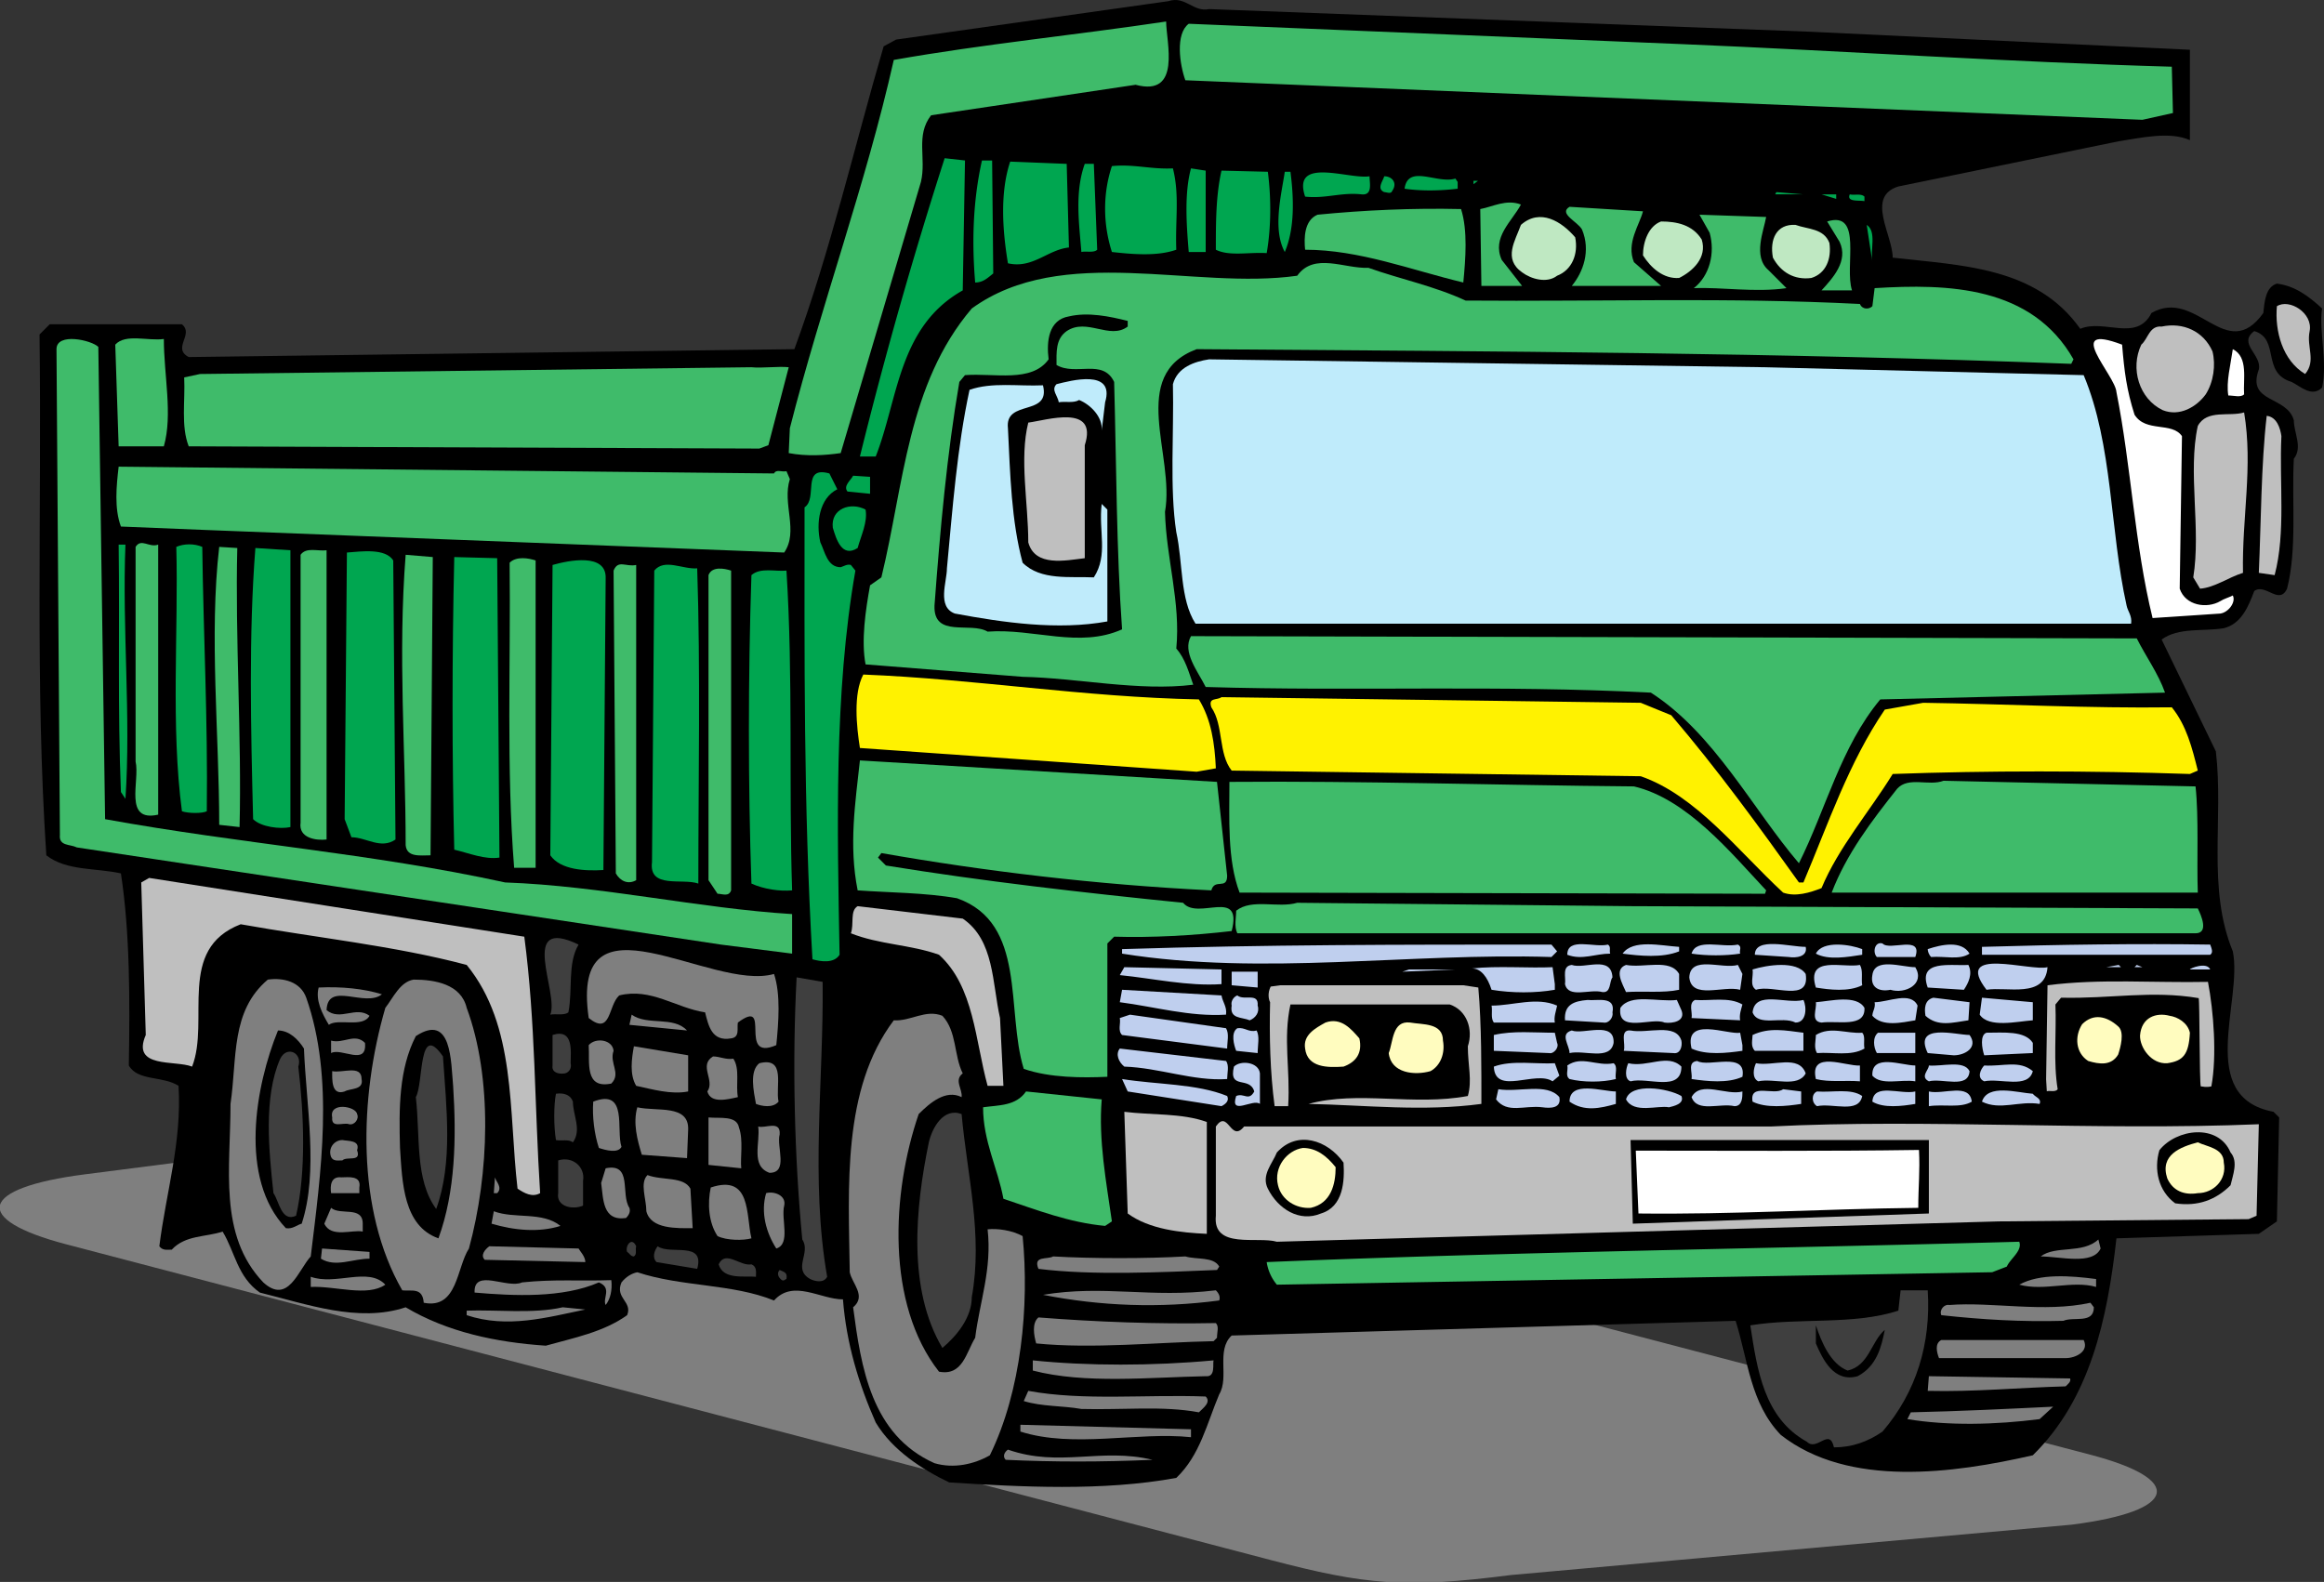
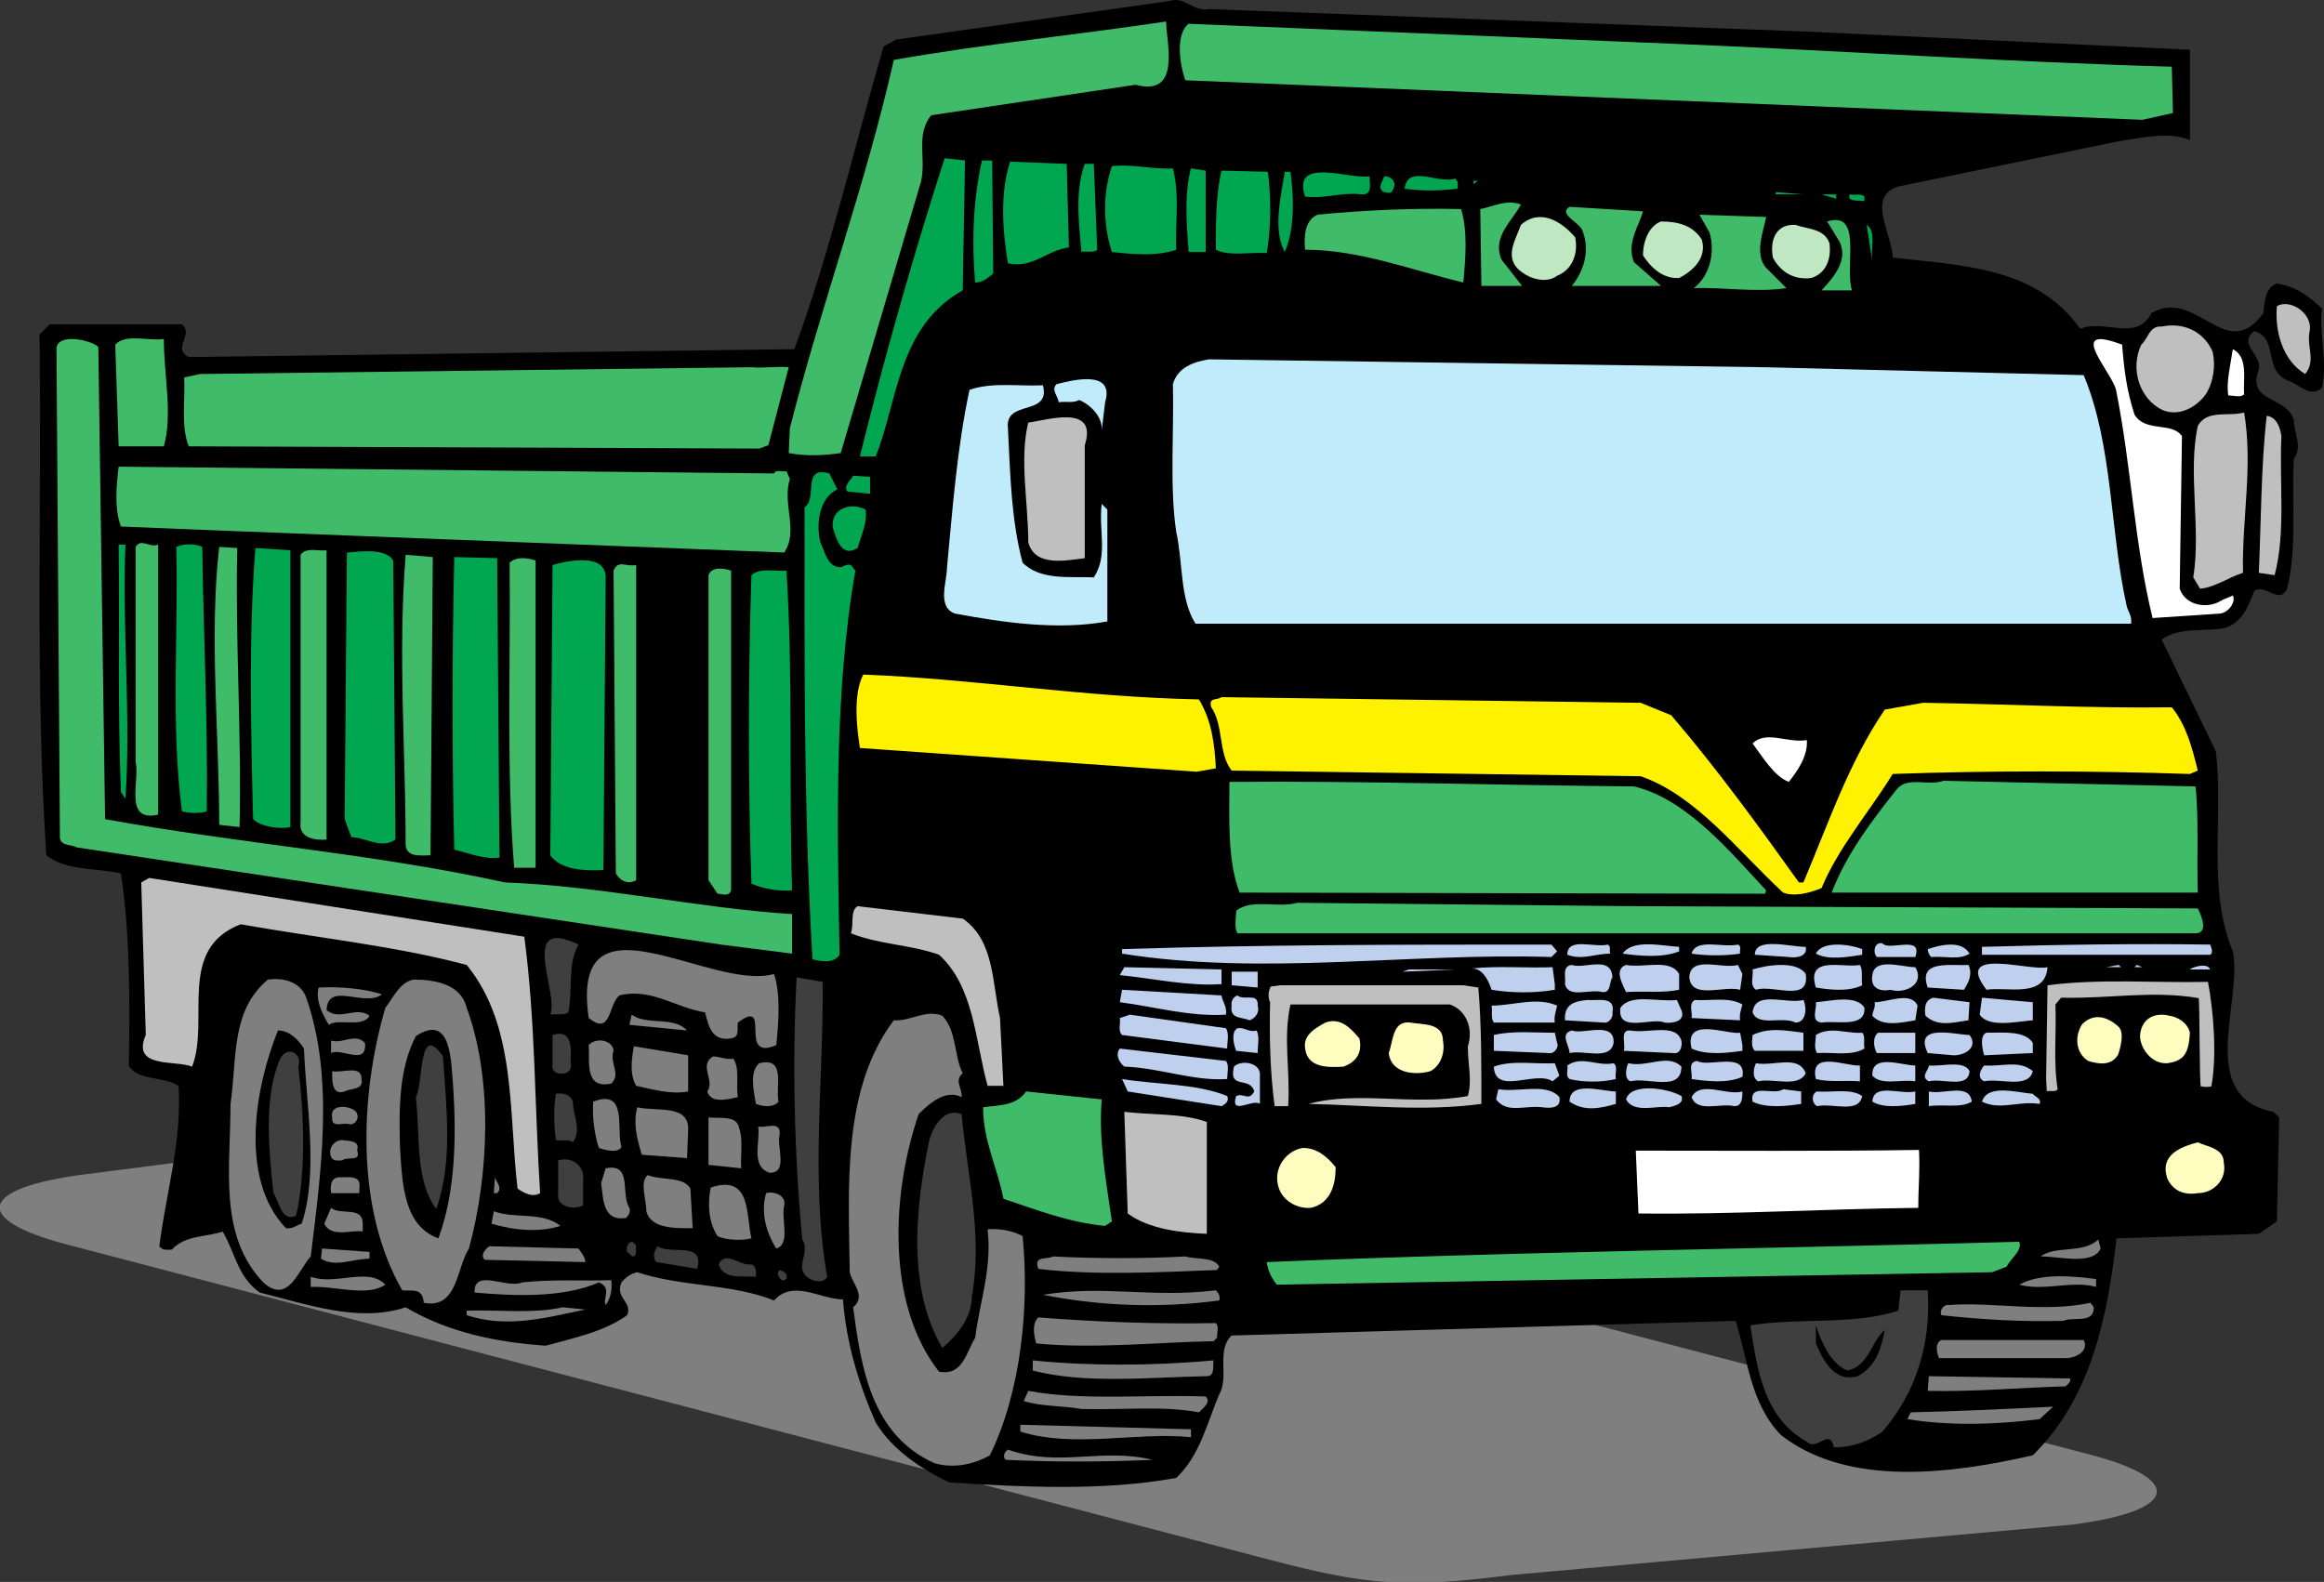
<svg xmlns="http://www.w3.org/2000/svg" width="411.338" height="280.03">
  <rect width="100%" height="100%" fill="#333333" stroke="none" />
  <defs>
    <clipPath id="a">
      <path d="M0 196h382v83.82H0Zm0 0" />
    </clipPath>
  </defs>
  <g clip-path="url(#a)" transform="translate(0 .21)">
    <path fill="#7f7f7f" d="M224.793 275.91c16.941 4.442 23.867 5.09 42.61 2.688l99.284-8.918c18.739-2.403 20.196-7.953 3.254-12.395l-213.039-55.844c-16.945-4.441-45.87-6.093-64.609-3.691l-77.285 9.918c-18.738 2.402-20.195 7.953-3.254 12.394l213.039 55.848" />
  </g>
  <path d="m214 1.608 106.2 4 67.402 3.2v16C384 23.205 379 24.404 375 25.006l-39 8c-5.8 1.8-1 8.601-1 12.601 12.2 1.399 25.402 1.598 33.2 12.598 4.202-1.8 10 2.402 12.6-2.8 8-4.599 13.2 9.202 19.802 0 .199-2 .398-4.599 2.398-5.2 3.2.402 5.602 2.2 8 4.402-.598 4 1 9.399 0 14-1.8 1.797-3.8-.203-5.398-1-5.403-1.601-2-7.601-6.602-9-3 2.2 1.402 4.2.8 6.797-2.198 6 5 4.602 6.2 9 0 2.203 1.602 4.8 0 6.8-.398 7.2.602 16-1.2 23-1.398 3-3.8-1-5.8.403-1 2.598-2.2 5.797-5.398 6.598-3.602.601-8-.2-11 2l9.597 19.8c1.403 12-1.597 24.2 3 35.4 1.801 8.8-6.597 25.8 7.203 28.401l1 1-.402 18.399-3.2 2.203-25.198.797C373 233.409 370 247.608 359.8 257.608c-14 3.2-32.602 5.801-44.602-3.601-5.398-5.598-5.797-13.2-8-20.2L218 236.41c-2.8 2.598-.398 7.398-2.2 10.398-2.198 5.2-3.398 10.801-7.6 14.801-13 2.399-27.598 1.598-40.2.801-4.598-2.203-10-5.602-13-10.602-3-6.8-5.2-14-5.8-21.8-4 0-8.798-3.598-12.2.199-7.398-3-16.398-2.399-24.2-5-1 .203-2 .8-2.8 1.8-1.2 2.801 2 3.403 1 5.801-4.2 3-9.398 4-14.398 5.399-8.801-.598-17.399-2.399-24.801-6.797-8.399 2.797-17.598-.602-25.801-2.602-4-2.8-4.398-7.199-6.598-10.8-3 1-6.601.601-9 3.199-.8 0-1.601.203-2.199-.598 1.2-9.601 4-18.402 3.399-28.402-2.801-1.797-7.2-.797-8.801-3.598.199-11.601.199-23.601-1.399-34-4.402-1-9.601-.402-13.203-3.203-2-30.398-.797-60-1.199-92.2l1.8-1.8h23.403c2.2 1.8-1.8 4.203 1.2 5.8l107.199-1.398c6.398-17.402 10.597-35.8 15.8-53.601l2.2-1.2L206.8.207c3-1 4.398 2 7.199 1.402" />
  <path fill="#3fbb6a" d="M206.402 3.807c0 3.598 2.797 13.399-5.402 11.2l-36.2 5.398c-2.8 3.602-.8 7.602-1.8 11.8l-14.2 48c-2.8.403-6 .602-9.198 0l.199-4.398c5.601-22 13.398-43 18.398-65.199 15.801-2.8 32.203-4.402 48.203-6.8m91.2 3.999c28.8 1.2 58.398 3.2 86.8 4l.2 8.2-5.403 1.199-169.398-7c-1-2.8-1.801-8.2.601-10l87.2 3.601" />
  <path fill="#00a650" d="M170.402 51.405C159 57.807 159 70.608 155 80.807h-2.8a797.45 797.45 0 0 1 15-52.8l3.6.398-.398 23m5.398-3c-1 .8-1.8 1.602-3.198 1.602-.602-7.2-.403-14.399 1.199-21.602h1.8l.2 20m13.399-4.598c-3.798.399-6.4 3.801-10.798 2.801-1-6-1.402-12.601.399-18l10 .399.398 14.8m5.001.399c-.598.601-2 .2-2.798.402-.402-5-1.203-10.601.598-15.601h1.602l.597 15.199m13.403-14.399c1.199 4.801.398 9 .597 14.399-3.398 1.2-7.797.8-11.398.402-1.602-5-1.602-10.402 0-15.203 3.8-.398 7 .602 10.8.402m5.801 14.801h-3c-.402-4.8-.8-10.402.399-14.8l2.601.398v14.402m11-14.203c.598 4.602.598 9.8-.203 14.402-3.199-.199-6.597.598-9-.601 0-4.8 0-9.598 1-14l8.203.2m4-.001c.598 4.602.797 10-1 14.203-2.203-4-.601-10.203 0-14.203h1m14 .801c0 1.2.598 3.402-1.402 3.2-3.598-.4-6.398.8-10 .401-2.398-7.199 7.8-3 11.402-3.601m4 2.601c-.203.598-1 .2-1.402.2-1.398-.602-.2-2 0-2.801 1.402 0 2.402 1.2 1.402 2.601M258 32.206v1.2c-3.398.401-6.598.401-9.398 0 .597-4.4 5.8-.798 9-1.798l.398.598m2.8.402v-.601h.802zm53.4 1.797.202-.398 4.797.398zm10.8.801-2.598-.8H325Zm5-.399v.801c-1-.203-3.2.2-2.598-1.203.797.203 2-.2 2.598.402" />
  <path fill="#bfe8c2" d="M278.8 42.007c.602 3-.6 5.8-3.198 6.8-1.801 1.399-4.602.598-6.2-.601-3.402-2.399-1.203-5.598-.203-8.399 3.403-3 7.203-.601 9.602 2.2m22.399.398c1 3.203-1.598 5.602-4 6.8-2.798.2-5-1.8-6.4-4 0-2.398 1-5.198 3.2-6 2.8 0 5.602.602 7.2 3.2m22.6.602c.4 2.8-.6 5.398-3.198 6.199-3 .402-5.403-1-6.801-3.598-.602-3.203.601-6 4-5.8 2.199.8 5 .597 6 3.199" />
  <path fill="#00a650" d="m331.402 46.405-1-6.598c1.797 1.2.598 4.399 1 6.598" />
  <path fill="#bfbfbf" d="M408.8 58.608c-.6 2.797 1.2 5.2-.8 7.598-4-2.399-5.398-7.598-5-12 2.2-1.399 6.402 1.2 5.8 4.402m-17.198 3.598c.597 2.402.199 5.402-1.2 7.601-1.601 2.2-4.601 4-7.601 2.801-4.2-2-5.801-7.402-3.801-11.601 1.2-1 1.402-3.399 3.602-3.2 3.8-.8 7.398.801 9 4.399" />
  <path fill="#3fbb6a" d="M17.402 61.405c.399 27 .801 57 1.2 83.602 24.199 4.398 47 6 70.8 11.199 17 .601 34.399 4.601 50.797 5.601v7l-12.597-1.601-114-17.2c-1.2-.6-3.2-.199-3-2.199l-.602-86c0-3 6.203-1.601 7.402-.402" />
  <path fill="#3fbb6a" d="M29 60.007c0 6.398 1.602 13.398 0 19h-8l-.598-18c1.801-2 5.801-.602 8.598-1" />
  <path fill="#fff" d="M375.602 61.007c.398 4.8.8 8 2.199 12.398 2 3.203 6.601 1.203 8.398 3.8l-.398 27c1 3 4.8 3.602 7.199 2.2.602-.398 1.402-.598 2.2-1 .6 1.203-.798 3-2.2 3.203l-12 .797c-3.2-13-3.8-27-6.398-40-.2-3-9.602-12.398 1-8.398m21.598 8.8c-.598.598-1.798.2-2.798.2-.402-2.399.399-5.399.797-8.2 2.801 1.399 1.801 5.399 2 8" />
  <path fill="#bfebfb" d="M368.8 66.405c5.2 12.402 4.602 27.402 7.602 40.8.2 1 1 1.802.797 3.2H211.602c-2.801-4.398-2.2-10.797-3.403-16.2-1.199-7.8-.398-17.597-.597-26.198.8-3 3.8-4 6.398-4.399l98.402 1.399 56.399 1.398" />
  <path fill="#3fbb6a" d="m136 78.807-1.598.598-101-.398c-1.402-3.602-.601-8-.8-12.2l2.8-.601 97.598-1.2c1.8.2 4.8-.199 6.602 0L136 78.808" />
  <path fill="#bfbfbf" d="M397.2 73.007c1.6 9.601-.4 18.601-.2 28.398-2.598.8-5 2.602-7.598 2.8l-1.203-2c1.403-8.597-1-18.597.801-26.8 1.602-3 5.602-1.598 8.2-2.398m6.6 4.199c-.398 8.2.802 17-1.198 24.601l-2.801-.402c.398-8.797.398-19.2 1.398-27.797 1.801.2 2.403 2.2 2.602 3.598" />
  <path fill="#3fbb6a" d="M137 83.807c.402-.8 1.402-.199 2.2-.402l.6 1.402c-1.398 4.399 1.602 9.2-1 13l-102.597-4-14.8-.601c-1.2-3.2-.801-7.2-.403-10.598l116 1.2" />
  <path fill="#00a650" d="M148.2 86.608c-3.2 1.598-3.798 6-3 9.399.8 1.601 1.202 4.398 3.6 4.398.602-.2 1.2-.598 1.802-.398l.8 1c-3.8 21.601-3.203 45.8-2.8 68-1 1.601-3.403 1.199-4.801.8-1.602-27.601-1.399-53.601-1.399-80 2.399-1.601-.601-7.402 4.399-6l1.398 2.801m5.801.797-4-.398c-.8-1 .602-2 1-2.801l3 .2v3" />
  <path fill="#00a650" d="M153.2 90.206c.402 2.2-.798 4.601-1.4 6.8-2.8 1.801-3.8-1.6-4.398-3.6-.402-3.4 3.2-4.599 5.797-3.2" />
  <path fill="#3fbb6a" d="M28 96.405v47.8c-6.2 1.403-3.2-6-4-9.398v-38c1-1.601 2.402.2 4-.402" />
  <path fill="#00a650" d="M22.203 96.405c-.601 14.8 1 30.402 0 45l-.8-1.2c-.602-14.8-.2-28.8-.403-43.8h1.203m13.597.402c.2 15.598 1 30.399.802 46.801-.801.399-3.2.399-4.399 0-2-15-.601-32.203-1-46.8 1.399-.602 3.2-.602 4.598 0" />
  <path fill="#3fbb6a" d="M42 97.007c-.398 15.8.8 33.601.402 49.398l-3.601-.398c0-16-1.801-33.602 0-49.2l3.199.2" />
  <path fill="#00a650" d="M51.402 146.405c-1.8.402-5.199 0-6.601-1.398-.399-15.801-.801-32.801.402-48l6.2.398v49" />
  <path fill="#3fbb6a" d="M57.8 148.608c-1.8.2-5-.203-4.597-3V98.206c1-1.399 3-.598 4.598-.8v51.202" />
  <path fill="#00a650" d="M69.602 99.206 70 148.608c-2.598 1.797-5.2-.402-7.797-.402l-1.203-3.2.402-47.199c2.598-.199 6.801-.8 8.2 1.399" />
  <path fill="#3fbb6a" d="M76.203 151.405c-1.8 0-4.203.402-4.402-1.797 0-16.8-1.399-33.601 0-51.402l4.8.402-.398 52.797" />
  <path fill="#00a650" d="M88.402 151.807c-2.601.399-5.402-.8-8-1.402-.402-16.2-.402-34.398 0-51.797l7.598.2.402 53" />
  <path fill="#3fbb6a" d="M94.8 153.608H91c-1.398-17.601-.598-36-.797-54 1.2-1.203 3.399-.8 4.598-.402v54.402" />
  <path fill="#00a650" d="m107.2 102.405-.4 51.602c-3.198.199-7.597 0-9.398-2.602l.399-51.398c2.8-.801 9.601-2.2 9.398 2.398" />
  <path fill="#3fbb6a" d="M112.602 100.007v55.8c-1.403.801-2.801.2-3.602-1.199l-.398-53.601c.8-2 2.199-.602 4-1" />
-   <path fill="#00a650" d="M123.402 100.608c.598 18 .2 37.797.2 55.797-2.801-1-8.801 1-8.2-3.797l.399-51.601c1.8-2.2 5-.2 7.601-.399" />
  <path fill="#3fbb6a" d="M129.402 157.608c-.402 1.2-1.601.598-2.402.598l-1.598-2.399v-54c.598-1.601 2.797-1.199 4-.8v56.601" />
  <path fill="#00a650" d="M139.2 101.007c1.202 19 .402 38.199 1 56.601-2.2.2-5-.203-7.2-1.203-.598-17.398-.598-36.598 0-54.598 1.602-1.402 4.2-.601 6.2-.8" />
  <path fill="#fff200" d="M212.2 123.807c2.202 3.598 2.8 7.801 3 12.2l-3.4.601-59.6-4.203c-.598-3.797-1.2-9.598.6-13 20 .8 38.802 4 59.4 4.402m83.6 2.801c8.2 9.598 15.602 19.797 22.602 29.598h.797c4.403-10.399 8-21.2 14.403-30.598l6.8-1.203c14.2.203 29.598 1 44 .8 2.598 3.2 3.598 7.2 4.598 11.2l-1.398.602c-17.801-.602-35.801-.602-52.602 0-4.2 6.8-9.598 13-12.598 20.199-2 .8-4.601 1.601-6.8.8-8-7.398-15.403-17.199-25.2-20.6l-72.402-1c-2.398-3-1.398-8-3.598-11.2-.601-1.8 1-1.2 1.797-1.8l74.203 1 5.399 2.202" />
  <path d="M323.402 129.807c-2.402 3.801-3.8 8-6.402 11.598-4.398-3.398-7.8-7.797-10.398-12.2 4.8-1.597 11.597-.398 16.597.2l.203.402" />
  <path fill="#fff" d="M319.8 131.007c.2 2.601-1.398 5.199-3.198 7.398-2.602-1-4.602-4.398-6.403-6.797 2.403-2.402 6.203 0 9.602-.601" />
  <path fill="#bfbfbf" d="M92.8 165.807c2 15.2 1.802 29.801 2.802 45.399-1.399.8-2.801 0-4-.797-1.602-13.8-.2-28.8-9-39.602-12.801-3.402-26.602-4.8-40-7.199-11.399 4.399-5.399 17-8.602 25.2-3-1.2-10.797.398-8.2-5.602l-.8-27 1.402-.8 66.399 10.401m77.601-3.199c5.598 3.797 5.2 11.399 6.598 17.598l.602 12H174.8c-2.2-8-2.399-17.598-8.602-23.2-5-1.8-10.597-1.8-15.597-3.8.597-1.598-.2-4 1.199-4.8l18.601 2.202" />
  <path fill="#3f3f3f" d="M102.402 167.206c-2 3.402-1 8-1.8 12-.801.601-2.2.2-3.2.402 1.598-3.8-5.8-17.601 5-12.402" />
  <path fill="#7f7f7f" d="M137 172.405c1.2 3.602.8 8.602.402 12.602-7 3-.601-8.602-6.8-4-.2 1 .398 2.601-1.2 2.8-3.402.602-4-2.199-4.601-4.601-5.2-.8-9.602-4.399-15.2-3-2 1.8-1.402 7.203-5.402 4-3.398-23.598 21.602-4.598 32.801-7.8" />
  <path fill="#3f3f3f" d="M145.602 173.807c.199 17.399-2.2 35 .8 52.2-.601 1.199-2.203.8-3 .402-3.203-1.8.2-4.602-1.402-7-1.398-14.602-1.8-31.402-1-46.402l4.602.8" />
  <path fill="#7f7f7f" d="M54.203 176.608c5 14.2 2.598 31 .797 45.801-2.2 2.398-4 8.598-8.398 4.598-8-8.399-5.801-20.2-5.801-31.598 1.199-8.203 0-16.402 6.601-22.004 2.801-.398 5.801.402 6.801 3.203m28.399 1.797c4.601 12.402 4 29.402.398 42.602-2.2 3.402-2 10.8-8 9.601-.2-2.8-2.2-2-3.797-2.199-8.203-14.203-7.601-34.203-3-50.004 1.399-1.797 2.598-4.598 5-5 3.797 0 8.399.8 9.399 5" />
  <path fill="#bfbfbf" d="M390.8 173.807c1 5.2 1.602 13.102.602 18.5-1.027.227-1.5 0-1.875 0-.25-.875-.175-15.027-.375-15.625-8.402-1.402-15.351.125-24.351-.074l-1 1.2c.199 5-.399 10.199.398 15-.398.601-1.523.175-1.922.374l-.125-2.125.25-16.652c9.399-1.2 18.797-.398 28.399-.598m-129.149 1c.598 6.602.547 14.801.547 20.602-10.398 1.398-20.597.2-30.597 0 8.8-2.402 18.597.398 28.199-1.402.8-2.801 0-5.399 0-8.801 1-3-.2-6.399-3.2-7.399h-28.199c-1.336 6.168 0 11.399-.402 18h-2.398c-.801-6-.95-12.375-.801-18.402-.235-.43-.5-1.562.101-2.766l1.7-.234H259l2.652.402" />
  <path fill="#7f7f7f" d="M67.602 176.007c-3 2.398-9.602-2.399-9.801 2.8 2.402 2 5.199-.8 7.601 1-1.199 2.2-5.601.399-7.199 1.602-1.203-2.004-2.402-4.402-1.8-6.602 4-.199 8 .2 11.199 1.2m54 6.402-10.2-1 .399-1.8c2.8 2 7.398.198 9.8 2.8m48.801 7.598c-1.601 1.199 0 2.8-.203 4.199-2.797-1.399-5.597 1-7.597 3-4.801 14-5.801 33.601 3.597 45.601 4.203.801 4.801-3.398 6.403-6 .8-6.398 3-12.199 2.199-19.199 1.8-.199 4.398.2 6.199 1.2 1.2 12.199-.2 27.398-5.8 38.8-2.798 1.598-6.4 2.399-9.798 1.399-11.203-5-13-17-14.402-27.598 2.402-2-.2-4.203-.598-6.203-.203-15-1.402-32.399 7.797-44.598 3 .2 5.602-2 8.602-.8 2.601 2.8 2 7 3.601 10.199" />
  <path fill="#fffcbf" d="M387.602 182.807c-.2 3.875-1.2 5-4 5.399-2.801.203-4.875-2.75-4.825-4.899.25-3.25 2.875-4.125 5.223-3.5 1.402.2 3.2 1.2 3.602 3m-12.7-1.125c1.2 1 .399 3.801 0 5-1.203 2-3.3 1.727-5.3 1.125-2.2-1.398-2.477-4.3-1.075-6.5 2-2 4.375-1.425 6.375.375m-134.3 2.125c.597 2.602-.602 4.2-2.801 5-2.801.2-6.399.2-6.801-3.199-.398-2.402 1.8-3.601 3.602-4.601 2.8-1 4.597 1.199 6 2.8m14.8.399c.399 2.203-.402 4.402-2.203 5.402-2.797.801-7 .399-7.398-3.199.8-2 .601-5.8 3.8-5.402 2.2.402 5.801 0 5.801 3.199" />
  <path d="M53.8 185.608c.403 10.2 2.602 21.801-.398 31-.8.2-1.601 1-2.8.801-8.399-8.8-5.399-25.203-1.399-35 2 0 3.598 1.598 4.598 3.2m26.402 6.597c.598 9.203.399 18.8-2.601 27-6.2-2.2-6.399-9.797-6.801-16-.2-7-.2-14 2.8-19.797 6.399-4.203 6.2 4.598 6.602 8.797" />
  <path fill="#3f3f3f" d="M101 188.206c.2.8-.2 1.601-1 1.8-1.2.2-2.398-.199-2.2-1.398v-5.402c3.802-1.2 3.2 3 3.2 5" />
  <path fill="#7f7f7f" d="M64.602 184.608c.398 4.2-4.2.801-6 1.801v-2.203c2.199.601 4.199-1.399 6 .402m44 1.399c-.801 2.199 1.398 4-.403 5.8-4.797 1-3.797-3.8-4-6.8 1.203-1.399 4.203-1 4.403 1" />
  <path fill="#3f3f3f" d="M78.402 187.007c.598 9 1.801 18.8-1.199 27-3.8-5.2-2.8-12.801-3.601-19.801 1.398-2.399.398-13.598 4.8-7.2" />
  <path fill="#7f7f7f" d="M121.8 193.206c-3 .601-6.398-.399-9.198-1-1.2-2-.801-4.797-.403-7l9.602 1.601v6.399" />
  <path fill="#3f3f3f" d="M52.8 188.807c1 8.399 1.403 18.602-.398 26.399-2.601 1.203-3-2.598-4-4-.8-7.399-1.8-17 1.2-23.797 1.199-2.402 4-1 3.199 1.398" />
  <path fill="#7f7f7f" d="M129.8 187.409c1.2 1.797.4 4.598.802 6.797-1.801.402-4.801 1.203-5.403-1 1.403-2-1.597-4.598 1-6.2 1.203 0 2.203.602 3.602.403m7.999 7.598c-1 1.199-3 .8-4 .402-.398-2.203-1.198-5.8.602-7.203 4.797-1.2 2.797 4.203 3.399 6.8M64 191.007c.402 2-2 1.601-3 2.199-2.398.8-2.2-2.2-2.2-3.598 1.802.399 5.2-1.199 5.2 1.399" />
  <path fill="#3fbb6a" d="M269.2 36.206c-1.598 3-5.2 5.8-3.4 9.8l3.602 4.602H262.2l-.2-13.601c2.2-.399 4.602-1.801 7.2-.801m21.6 1.199c-.6 2.402-3 5.602-1.6 9l4.8 4.203h-15.8c2-2.402 3.402-6.203 1.8-10-.8-1.402-4.2-2.8-2.2-4l13 .797m-32.198-.398c1.199 3.8.8 8.8.398 13-9.2-2.2-18.398-5.801-28-5.801-.2-2-.2-5.2 2.2-6.2 8.202-.8 16.8-1.199 25.402-1m54 1.399c-.403 2.402-2.403 7 .398 9.402l3.2 3.2c-5.598.8-11.4-.2-16.4 0 2.802-2.2 3.802-6.2 2.802-9.801l-1.801-3.2 11.8.4M327.8 51.405h-5.398c2-2.2 4.797-5.2 3.2-8.598l-2.2-3.601c6.399-2 3 8 4.399 12.2" />
-   <path fill="#3fbb6a" d="M259.402 53.206c24.2.2 46.2-.598 69.797.601.403 1 1.602 1 2.203.399l.399-3.2c13-.8 27.8-.398 35.199 12.602l-.398.797c-52.403-2-100.602-2.2-154.801-2.598-12.2 4.598-3.801 18.801-5.602 28.801.203 8.2 2.801 16 2 24.2 1.602 1.8 2.203 4.199 3 6.398-9.597 1.2-20.597-1.2-30.199-1.399l-27.8-2.199c-.798-4.203 0-9.601.8-14l2-1.402c4-16.399 4.602-34.2 16-47.598 16-11.601 39.402-3.203 57.602-5.8 3-4.2 8.398-1.2 12.597-1.403 5.602 2 11.602 3.203 17.203 5.8" />
-   <path fill="#3fbb6a" d="M378.2 113.007c1.6 3.199 3.8 6.199 5 9.601l-50.4 1.2c-7 8.398-9.6 19.398-14.398 29-8.203-9.602-15-23-26.203-30.2-27.199-1.402-52.398-.203-78.797-1-1.402-2.8-4.203-6.203-2.601-9l167.398.399m-160.999 42c0 2.601-2.2.398-2.798 2.601-20.402-1-40.203-3.402-58.402-6.601l-.598.8 1.399 1.399c17.199 2.8 34.8 4.8 52.601 6.601 2.598 3.2 10.598-2.8 8.598 5-6.8.801-14.2 1.2-20.8 1l-1.2 1.2v23.601c-4.398.2-10.2.2-14.8-1.402-3.2-10.399.6-25.8-11.798-30.2-5.601-1-12.203-1-17.601-1.398-1.602-8-.399-15.601.398-23l63.203 3.797 1.797 16.602" />
  <path fill="#3fbb6a" d="M289.2 139.206c9.402 2.2 17.202 11.8 23.402 18.402l-.2.598-93-.2c-2.203-5.8-1.8-13.199-1.8-19.6 23.597-.2 47.8.6 71.597.8m99.403 0c.597 5.601.199 13 .398 18.8h-64.8c2.6-6.8 7-12.6 11.6-18.398 2-2.203 5.602-.402 8.2-1.402l44.602 1m.398 21.601c.602 1.2 2 4.399-.398 4.399H219c-.598-1.2-.2-2.8-.2-4 2.802-2.2 7.4-.399 10.802-1.399l59 .598 100.398.402m-194 33.801c-.598 7.2.8 14.598 1.8 21.598l-1.198.8c-6.403-.597-12-2.8-18-4.8-1-5.399-3.602-10.2-3.602-16.2 2.8-.398 5.8-.199 7.602-2.8L195 194.608" />
  <path fill="#bfcfee" d="M339 169.405h-6.8c-.798-.797-.4-2.797 1-2.398 1.202 1.398 7.202-1.602 5.8 2.398m9.602-.598c-1.801 1.2-4.403.399-6.801.598-.399-.398-.602-1-.602-1.398 2.403-.801 6-1.602 7.403.8m42.598-1.601c.202.601.6 1.402 0 1.8h-40.4v-1.398c13.602-.402 27.602-.601 40.4-.402m-115.598 1.199-1 1c-25.2-.797-51 3.402-76-.598v-.8c25.398-.801 49-.801 76-.801l1 1.2m9.398.401c-2.598 0-5 1.2-7.598.2 0-3.2 4.797-1.2 7.2-1.801.597.402.199 1 .398 1.601m12.2-.402c-3 1.203-7 .8-10 .402 1.8-2.601 6.8-1.402 10-1.199v.797m10.8.402c-2.598.399-6 .399-8.598 0 .797-2.8 5.399-1 8.2-1.601.8.402.199 1 .398 1.601m11.602-1.199c.398 1.797-1.801 2-3 1.797l-6-.398c0-3.2 6.199-1.399 9-1.399m10 .399v1c-2.602.398-6 1-8.2-.2 1.2-2.402 6.2-1.601 8.2-.8m-54.402 6.199v1c-3.4.601-7.598.601-11.2 0-.723-2.274-1.875-3.774-3.473-3.774 4.5-.5 10.075-.027 14.274-.226l.398 3m10.203-1.199c-.601.8-.203 2.8-1.8 2.601-2.2-.601-6 1.2-6.602-1.402.2-1.2-.598-3.2 1.2-3.399 2.202.801 7-1.8 7.202 2.2m11.798-.602v2.8c-2.798.602-6.2.2-9.4.403-.6-1.402-2.198-4 0-4.8 3.2.597 7.802-1.2 9.4 1.597m11.202 0-.402 2.8c-3-.8-8.598 1.802-9-2.198.2-4 5.8-1.399 8.602-2.2l.8 1.598m11.2 0c.8 5.203-5.801 1.8-8.801 2.8-1.2-.8-.399-2.398-.602-3.597 2.602-.8 7.801-1.601 9.403.797m9.598-1.598c.6 1 .202 2.399.402 3.598-2.403 1.203-5.801.8-8.2.402-1.8-5.8 4.797-3.402 7.797-4m9.801.399c1.8 3-1.8 4.8-4.398 4-2 .402-3.602-.399-3.2-2.598.399-3.203 5.2-1.402 7.598-1.402m9.402-.399c.797 1.598 0 3.2-.8 4.399l-6.403-.399c-1.797-5 4-3.8 7.203-4" />
  <path fill="#bfcfee" d="M362.402 171.206c-.402 5.601-7.203 3.402-10.8 4-6-7.8 7.8-3.2 10.8-4m10.398 0 2.2-.399.402.399zm5 0 .4-.399 1 .399zm13.4.402h-3.598c0-.203 3-1.402 3.597 0M216.2 174.206c-6 .402-12-1-18-1.598l.8-1.402 17.2.402v2.598m32-2.199 1.202-.399h8.2zm-25.598 2.8-4.602-.402v-2.398h4.602v2.8m-6.402 1.399c.202 1.2 1 2 .8 3.402-6.398.399-12.598-1.402-18.8-2.203l.402-2.2 17.597 1m6.403 1.802c.398 1.199-.403 2.199-1.403 2.601-1.398-.601-3.597-.199-3.199-2.601-.2-.801.402-1.602 1-1.801 1.2 1 3.8-.598 3.602 1.8m116.8.001-.402 2.601c-2.398.399-5.8 1.2-7.598-.8 0-.801.598-1.403.399-2.403 2.398 0 6.398-2 7.601.602m9 2.601c-2.8.399-5.402 1.2-7.601-.8-.2-1.2-.2-2.801 1.398-3.2l6.403.797-.2 3.203m11.398 0c-2.8.2-7.8 1.399-9.398-1l.399-3 9 .797v3.203m-74.399-1.402c.2.8-.601 2-1.601 1.8l-6.801-.398c-.2-2.8 1.602-3.402 4-3.601 1.602.199 5-.801 4.402 2.199m12.2-.399c.8 2-1.602 2.399-3 2.2-2.2-1-8.403 2-7.801-2.602 1.8-2.598 6.601-1 10-1.398l.8 1.8m10.801-1c-.203.801-.601 1.801-.402 2.801l-8.598-.402c.2-1-.601-2.598.598-3.2 2.8.2 6-.6 8.402.801m10.798-.8c.6 1.199.6 4-1.4 4-2.398-1.2-6.6.8-7.6-1.801.402-4 6-1.399 9-2.2m10.8 1.399c.2 3.602-4.8 2.203-7.598 2.602-2-.2-.8-2.399-1-3.602 2.598-.2 7.2-1.398 8.598 1m-54.398-.398c-.2 1-.602 2-.403 3h-10.797c-.601-.801-.203-2-.402-3 3.8 0 8-1.602 11.602 0m-58.602 4c.602 1 .2 2.402.2 3.601l-18.598-2.402c-.801-.797-.2-2-.403-3l1.801-.598 17 2.399m5.402.402c.598 1 .2 2.598.2 4l-3.801-.402c-.399-1-1-3.2.199-4 1.402-.2 2 .8 3.402.402m63.2 2.199c-.602 3.2-5.2 1.2-7.801 1.801 0-1.402-1.801-3.402.398-4 2 .797 7.602-1.8 7.403 2.2m12-.403c.199 1-.2 2.402-1.403 2.203l-8.797-.402c.399-1.2-.8-3.801 1.2-3.598 3 .598 8-1.402 9 1.797m10.8.801v1c-2.8.402-6.402.8-9-.399-1.402-5.8 6.399-2.402 8.598-2.8l.402 2.199m10.798 1h-8.598c-.801-.801-.403-2-.403-2.801 3-1.399 5.801-.797 9-.399v3.2m10.801-.399c-2.398 1.399-5.598.598-8.398.801-.602-1-.2-2.203-.2-3.203 2.598-1.598 5.399-.2 8.2-.399.597.602.199 1.801.398 2.801m-54.398-1c.398.801-.602 2-1.403 1.801l-9.797-.402v-2.801c3.399-.797 7.2-.399 10.797-.399l.403 1.801M339 186.409h-6.8c-.598-1-.798-2.8.202-3.602H339v3.602m9.602-3.203c1.597 2.203-.801 3.601-2.801 3.601l-4.602-.398c-2.597-5.402 5-3.203 7.403-3.203m11.198 1.402v1.801l-8.6.398c-.4-1.199-.798-3.601.402-4 3 0 6.8-.398 8.199 1.801M217 187.807c.602.801.2 2.2.2 3.2-6 .402-12-2-18.2-2.2-1-.8-1.598-2.199-.8-3.199l18.8 2.2m59 2.601-1.2 1c-3-2-10.198 2.598-10.398-2.602 3.2-1.199 7.598-.398 10.797-.601l.801 2.203m10 .598c-2.398.601-5.8.601-8.2 0-.8-.598-.198-1.598-.398-2.399 2.598-1.8 5.2.2 8.2-.402.8.601.199 1.8.398 2.8m11.602-2.199c0 4.602-6 1.801-9 2.602-1.2-.402-.801-2.402-.403-3.203 3.403.8 7-1.797 9.403.601m10.8 1.801c-2.601 1.2-6.203.801-9 .399.2-1.2-.8-3 1-3.2 2 1.2 8.797-1.8 8 2.801M223 190.007v5.402c-1.2-1-5.398 2.2-4.2-1.402 1.4-.598 2.2 1 3.2-.801-.8-2.797-4.598-.2-3.598-4.399 1.2-1.199 4.399-.8 4.598 1.2m96.602 0c-1.403 2.601-5.602.8-8.403 1.402-1.199-.602-.797-2.402-.398-3.203 3 .601 7.601-1.598 8.8 1.8m9.599 1.403c-2.598-.203-5.4.2-7.798-.402-1.203-5.2 5.399-2.2 7.797-2.399v2.801m9.801 0c-2.598-.402-6 .797-7.598-1-.203-4 5.2-1.8 7.598-1.8v2.8m9.602-1.801c-.2 3.2-4.801 1.2-7.2 1.801-1.601-.8 0-2 0-2.8 2.399.198 6.2-1 7.2 1m11.198-.001c-.8 3.2-5.8 1.2-8.6 1.801-1.4-.602-.598-2.203 0-2.8 3.402.198 6.202-1 8.6 1m-142.6 4.398c.402.8-.2 1.402-1 1.8l-16.598-2.601-1-2.2c6.199 1 13.199.801 18.597 3m58.801.2c.402 2-1.598 2-3 1.8-3.2-.398-6.2 1.2-8.2-1.398l.4-1.8c3.6.601 8.6-1.2 10.8 1.398m10 1.203c-2.8.797-5.598 1.398-8.2-.402 0-3.801 5.802-1.801 8.2-1.801v2.203m11.602-1.402c.597 1.402-1.403 1.8-2.2 2-2-.399-6.203 1.199-7.601-1.399.8-3 7.398-2 9.8-.601m10.801-.801c0 1 0 2.601-1.402 2.601-2.598-.601-6.598 1.2-7.598-1.601 1.598-3 6.2-.2 9-1m10.398 2.203c-2.6.398-6.198.797-8.6-.402-.598-3.399 3.8-1 5.402-2.2l3.199.399v2.203m10.801-1.402c-.602 3.199-5.2 1.199-8 1.8-1-.601-1-2.199 0-2.601 2.8.203 6-.598 8 .8m9.398 1.403c-2.398.398-5.598.797-7.598-.402.2-3.399 5-1.2 7.598-1.801v2.203m10-.402c-2 1.199-5 .402-7.598.8v-2.601c2.598.601 7.2-1.598 7.598 1.8m12 .403c-3.598-.602-7 1.2-10.2-.402 1-3.2 6.2-1.598 9-1.399.4.598 1.602.801 1.2 1.801" />
  <path fill="#3f3f3f" d="M101.402 195.007c0 2.402 1.598 5 0 7.199-.8-.598-2-.2-3-.399-.402-2.398-.402-6.199 0-8.199 1.399-.199 2.598.2 3 1.399" />
  <path fill="#7f7f7f" d="M110 203.007c-.598 1.199-2.8.601-4 .199-.8-2.399-1.2-5.598-1-8.2 6.2-2.398 4 5 5 8m-46.797-5.8c.399.8-.402 2-1.402 1.8-1-.398-3.2.801-3-1.199-.598-2.8 4.199-2 4.402-.601m58.597 2.801-.198 5-8-.598c-.801-2.602-1.602-5.602-.801-8.402 3.398.8 9.199-.598 9 4" />
  <path fill="#3f3f3f" d="M170.2 197.206c1 11 3.8 21.402 1.8 32.402 0 3.598-2.598 6.801-5.2 9-6.198-10.402-4.8-24.8-2.398-36.402.598-2.598 2.598-6.2 5.797-5" />
  <path fill="#bfbfbf" d="M213.602 198.608v19.801c-4.602-.203-10.2-.8-14-3.602l-.602-18c4.8.602 10.2.2 14.602 1.801" />
  <path fill="#7f7f7f" d="M130.8 199.608c.802 2.2.2 5.399.4 7.2l-5.798-.602v-8.399c2 .2 5-.398 5.399 1.801" />
-   <path fill="#bfbfbf" d="M220.2 199.409h93.202c27.399-1.402 57.598.797 86.399-.402l-.399 16.199-1.402.601-44.2.399-127.8 3.601c-3.398-1-11.398 1.399-10.8-4.601v-15.797c2.202-3.203 2.6 3 5 0" />
  <path fill="#7f7f7f" d="M138 200.807c-.598 2.2 1.602 6.801-1.8 6.801-3.4-1.199-1.598-5.402-2-8.199 1.202.398 4-1.203 3.8 1.398" />
  <path d="M394.8 204.007c1.4 1.601.4 4 0 5.8-2.6 2.602-5.8 3.801-9.8 3.2-3-2.2-3.8-6-2.8-9.399 3-3.8 10.402-4.8 12.6.399m-157 1.8c.2 3.2 0 7.801-4 9-3.8 1.602-7.6-.8-9.398-4.398-1.203-2.402.797-4.402 1.598-6.402 3.602-4 9-2.2 11.8 1.8" />
  <path fill="#7f7f7f" d="M63.203 203.608c.797 2.2-1.8 1-2.601 1.801-.801 0-1.602.2-2-.602-.602-1.601.601-3 2-3 1 .2 3.199 0 2.601 1.801" />
  <path d="M341.402 201.807v13L289 216.608l-.398-14.8h52.8" />
  <path fill="#fffcbf" d="M393.602 205.807c.597 3-1.801 5.399-4.602 5.399-2.398.402-4.398-.399-5.398-2.598-1.403-4.199 2.398-5.601 5.398-6.402 1.602.8 4.602 1 4.602 3.601m-157.2.801c0 3-.8 6.399-4.402 7.2-2.598.199-5.2-1.399-5.8-4-.798-3.2 1.6-6.2 4.402-6.602 2.398 0 4.199 1.402 5.8 3.402" />
  <path fill="#fff" d="M339.652 203.557c.2 3.801-.125 6.375-.125 10.25-17.203.2-32.726 1.2-49.527 1l-.473-11.125c16.625 0 33.5.125 50.125-.125" />
  <path fill="#3f3f3f" d="M103.2 209.007v4.402c-1.798.797-4.798.2-4.4-2.203v-5.797c2.602-.8 4.802 1.2 4.4 3.598" />
  <path fill="#7f7f7f" d="M111.402 213.807c.2.602 0 1.2-.601 1.801-4.2.598-4-3.402-4.399-6.199l.797-2.602c4.801-1 2.602 4.602 4.203 7m10.798-3.398.402 7c-2.801 0-7.403.2-8.2-3 0-2.203-1.203-5 .2-6.402 2.597 1 6.398.199 7.597 2.402m-58.597-.203v1h-5c-.2-1.399 0-3 1.8-2.797 1.2 0 3.598-.402 3.2 1.797m24.398 1h-.598l.2-2.797c.199.797 1.398 1.797.398 2.797m45 8c-1.398.402-4.398.402-6-.399-1.598-2.398-1.8-5.8-1.2-8.601 7.2-2.399 6.2 4.8 7.2 9m5.8-5.797c-.6 2.398 1.2 6.797-1.398 7.598-1.8-2.801-2.8-6.399-1.8-9.801 1.398-.399 3.597.402 3.199 2.203m-74.598 3.199v1.399c-1.8-.399-5.601 1.199-6.8-1.399l1.199-2.8c1.601 1.398 5.601-.399 5.601 2.8m35 .399c-3.8 1.199-8.203.8-12.203-.399l.402-2.199c3.598 1.398 8.598 0 11.801 2.598m272.597 4c-1.398 3-7.198 1.402-10.6 1.402 2.6-2 7.402-.402 10.202-3l.399 1.598" />
  <path fill="#3f3f3f" d="M112.602 220.608c-.2.598.199 1.399-.403 1.801-.597 0-.797-.602-1.199-.8-.398-1 .8-2.802 1.602-1" />
  <path fill="#3fbb6a" d="M357.402 219.807c.598 1.602-1.601 3-2.203 4.399l-2.597 1L226 227.409a8.096 8.096 0 0 1-1.8-4c43.6-1.8 89.6-2.402 133.202-3.602" />
  <path fill="#7f7f7f" d="M102.402 221.007c.2.402 1.2 1.402 1.2 2.402l-17.801-.402c-.801-.801 0-1.801.8-2.399l15.801.399" />
  <path fill="#3f3f3f" d="m123.402 224.608-7.203-1.199c-.797-.8-.398-2 .203-2.8 2.2 1.597 8.399-1 7 4" />
  <path fill="#7f7f7f" d="M65.402 222.807c-3 0-6 1.602-8.601 0l.199-1.8 8.402.601v1.2m144.398-.399c2 .598 5 0 6 1.797l-.398.601c-9.8.399-22 1-31.601-.199-1-2.402 1.601-1.601 2.601-2.199 7 .398 16.598.398 23.399 0" />
  <path fill="#3f3f3f" d="M133.8 226.007c-2-.2-5.8.601-6.6-2.2 1.202-2.601 3.8.399 5.8 0 1 .399.8 1.399.8 2.2m5.4.402c-.2 0-.4.398-.798.2-.601-.403-1-1.2-.402-1.802.8.399 1.402.399 1.2 1.602" />
  <path fill="#7f7f7f" d="M68.203 227.409c-3.203 2.2-8.8.2-13.203.398v-1.8c4.402 1.601 10.203-1.801 13.203 1.402m302.797.398c-4.2-1.199-9.2.801-13.598-.398 3.598-2 9-1.602 13.598-1v1.398m-262.8-1.199c.202 1.801-.2 3.399-1 4.399-.598-1.2 1.202-3-1.2-4-6.398 2.8-15 2.402-22 1.8-.2-4.398 5.8-.601 8.402-1.8 5.801-.598 10-.2 15.797-.399m107.001 1.801c.6.598.8 1.2.6 1.797-10.6 1.402-21 1-31.198-1 10.8-1.797 19 .601 30.597-.797" />
  <path fill="#3f3f3f" d="M341.2 228.409c.6 9.398-2 18-8 25-2.598 1.797-5.4 2.797-8.598 2.797-.801-3.598-3 .8-4.801-1-7.602-4.2-8.801-12.797-10-20.598 8.601-1.402 18.199 0 26.199-2.601l.402-3.598h4.797" />
  <path fill="#7f7f7f" d="M370.602 231.409c0 3-3.602 1.598-5.403 2.398-7.398.2-14.199-.199-21.597-1-.403-1 .597-2 1.398-1.8 7.602-.598 16.8 1.402 25-.399l.602.801m-267 .398c-6.801 1.399-13.801 3.399-21 1v-.8c5.199-.2 11.8.601 17-.598l4 .398m111.598 2.399c.6.601.202 1.601.202 2.601l-.601.602c-10 .2-21.399 1.398-31.399.398-.402-1.398-.8-3.601.399-4.601 10.199.8 21 1.203 31.398 1" />
  <path d="M327 242.608c3.8-.8 4.2-5.199 6.602-7.199-.602 3-1.403 6.398-4.801 8.2-4.2 1.198-6.2-3-7.399-5.802v-3.199c1 3 2.598 6.801 5.598 8" />
  <path fill="#7f7f7f" d="M368.8 237.206c1 2-1.398 3.203-3.198 3.203h-22.403c-.398-1-.797-2.602.403-3.203H368.8m-154 3.601c-.198.602.4 3-1.398 2.801-10 .2-21.402 1.399-30.601-1v-1.8c9.601 1 21.199 1 32 0m151.601 3.199c.2.601-.402 1-.8 1.402-7.801.2-16.2 1-24.403.797l.203-2.598 25 .399m-153 3.199c1 1-.402 2-1.203 2.8-6.398-1.199-13.398-.398-20.797-.597-3.402-.602-7-.402-10.203-1.402l.801-1.801c9.8 1.8 20.8.601 31.402 1m150 1.801L361 251.206c-7.8 1-16.2 1.203-23.398 0l.597-1.2c8.801-.199 16.801-.597 25.203-1M210.8 254.409c-9.398-1-20.8 2-30.198-1v-1.203l30.199.8v1.403m-6.801 4c-9 .398-17.598.398-26 0-.598-.602-.2-1.402.402-1.8 9.2 3.198 16.399-.403 25.598 1.8" />
  <path d="M199.602 57.807c-3.2 2.399-7.2-1.601-10.801.801-2 1.399-1.801 3.797-1.801 6 3.402 2 8.2-1.203 10.2 3 .402 14.598.402 30 1.402 43.797-7.602 3.402-15.602-.2-23.801.402-3-1.8-9.602 1.2-9.399-4.601 1-13.399 2.2-26.8 4.399-39.598l1-1.203c5.199-.398 11.8 1.402 14.8-2.797-.402-3.203 0-7 3.598-7.601 3.403-.801 7.203 0 10.403.8v1" />
  <path fill="#bfebfb" d="m195.602 71.206-.602 5c.2-2.399-2-4.598-4-5.399-1 .598-2.398.2-3.598.399-.203-1.2-1.402-2.2-.402-3.2 2.402-.6 10.402-2.8 8.602 3.2m-11-3c1.398 5.601-6.801 2.402-6.2 7.601.399 8.2.598 16.399 2.598 23.801 3.2 3.2 8.402 2.399 12.602 2.598 2.597-4 .8-8.2 1.398-13l1 1v19.8c-8.8 1.602-18.398.2-27-1.398-3.2-1.203-1.398-5.601-1.398-8 1-10.601 1.8-21.402 4-31.601 4-1.399 8.597-.602 13-.801" />
  <path fill="#bfbfbf" d="M192 78.807v20c-3.398.399-8.8 1.598-10-2.8 0-7-1.598-14.801 0-21.2 3.2-.402 12.402-3.402 10 4" />
</svg>